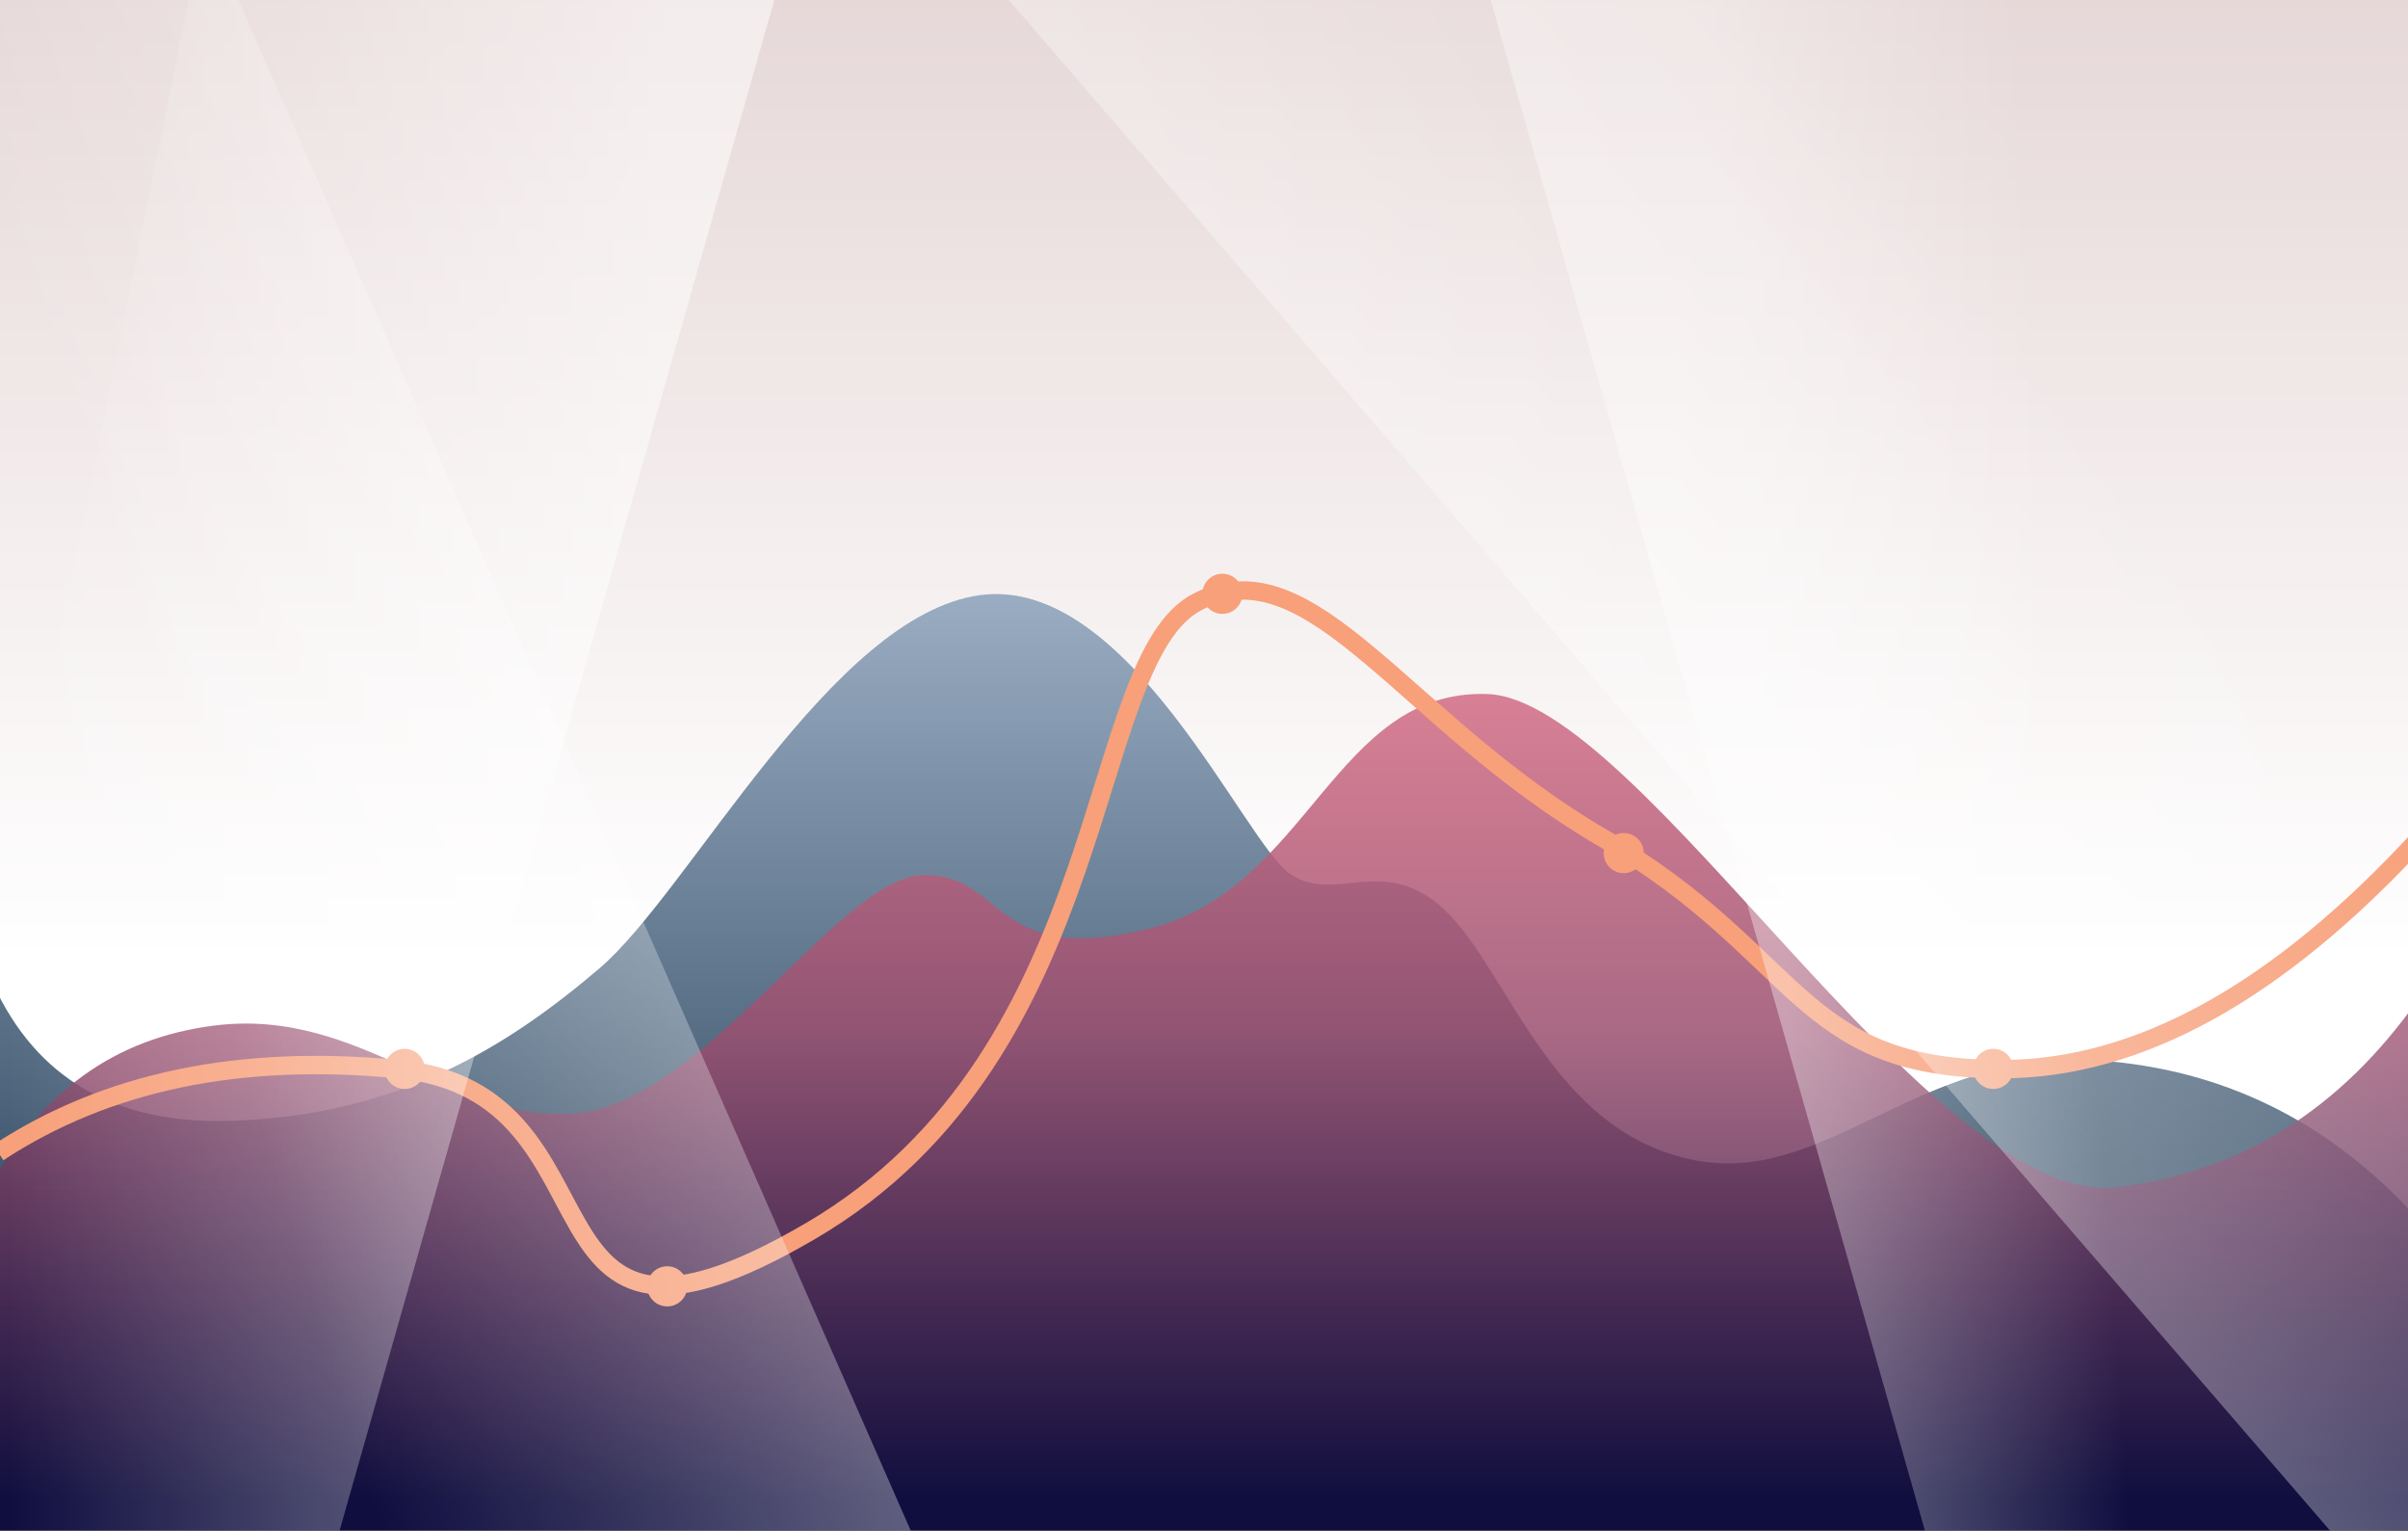
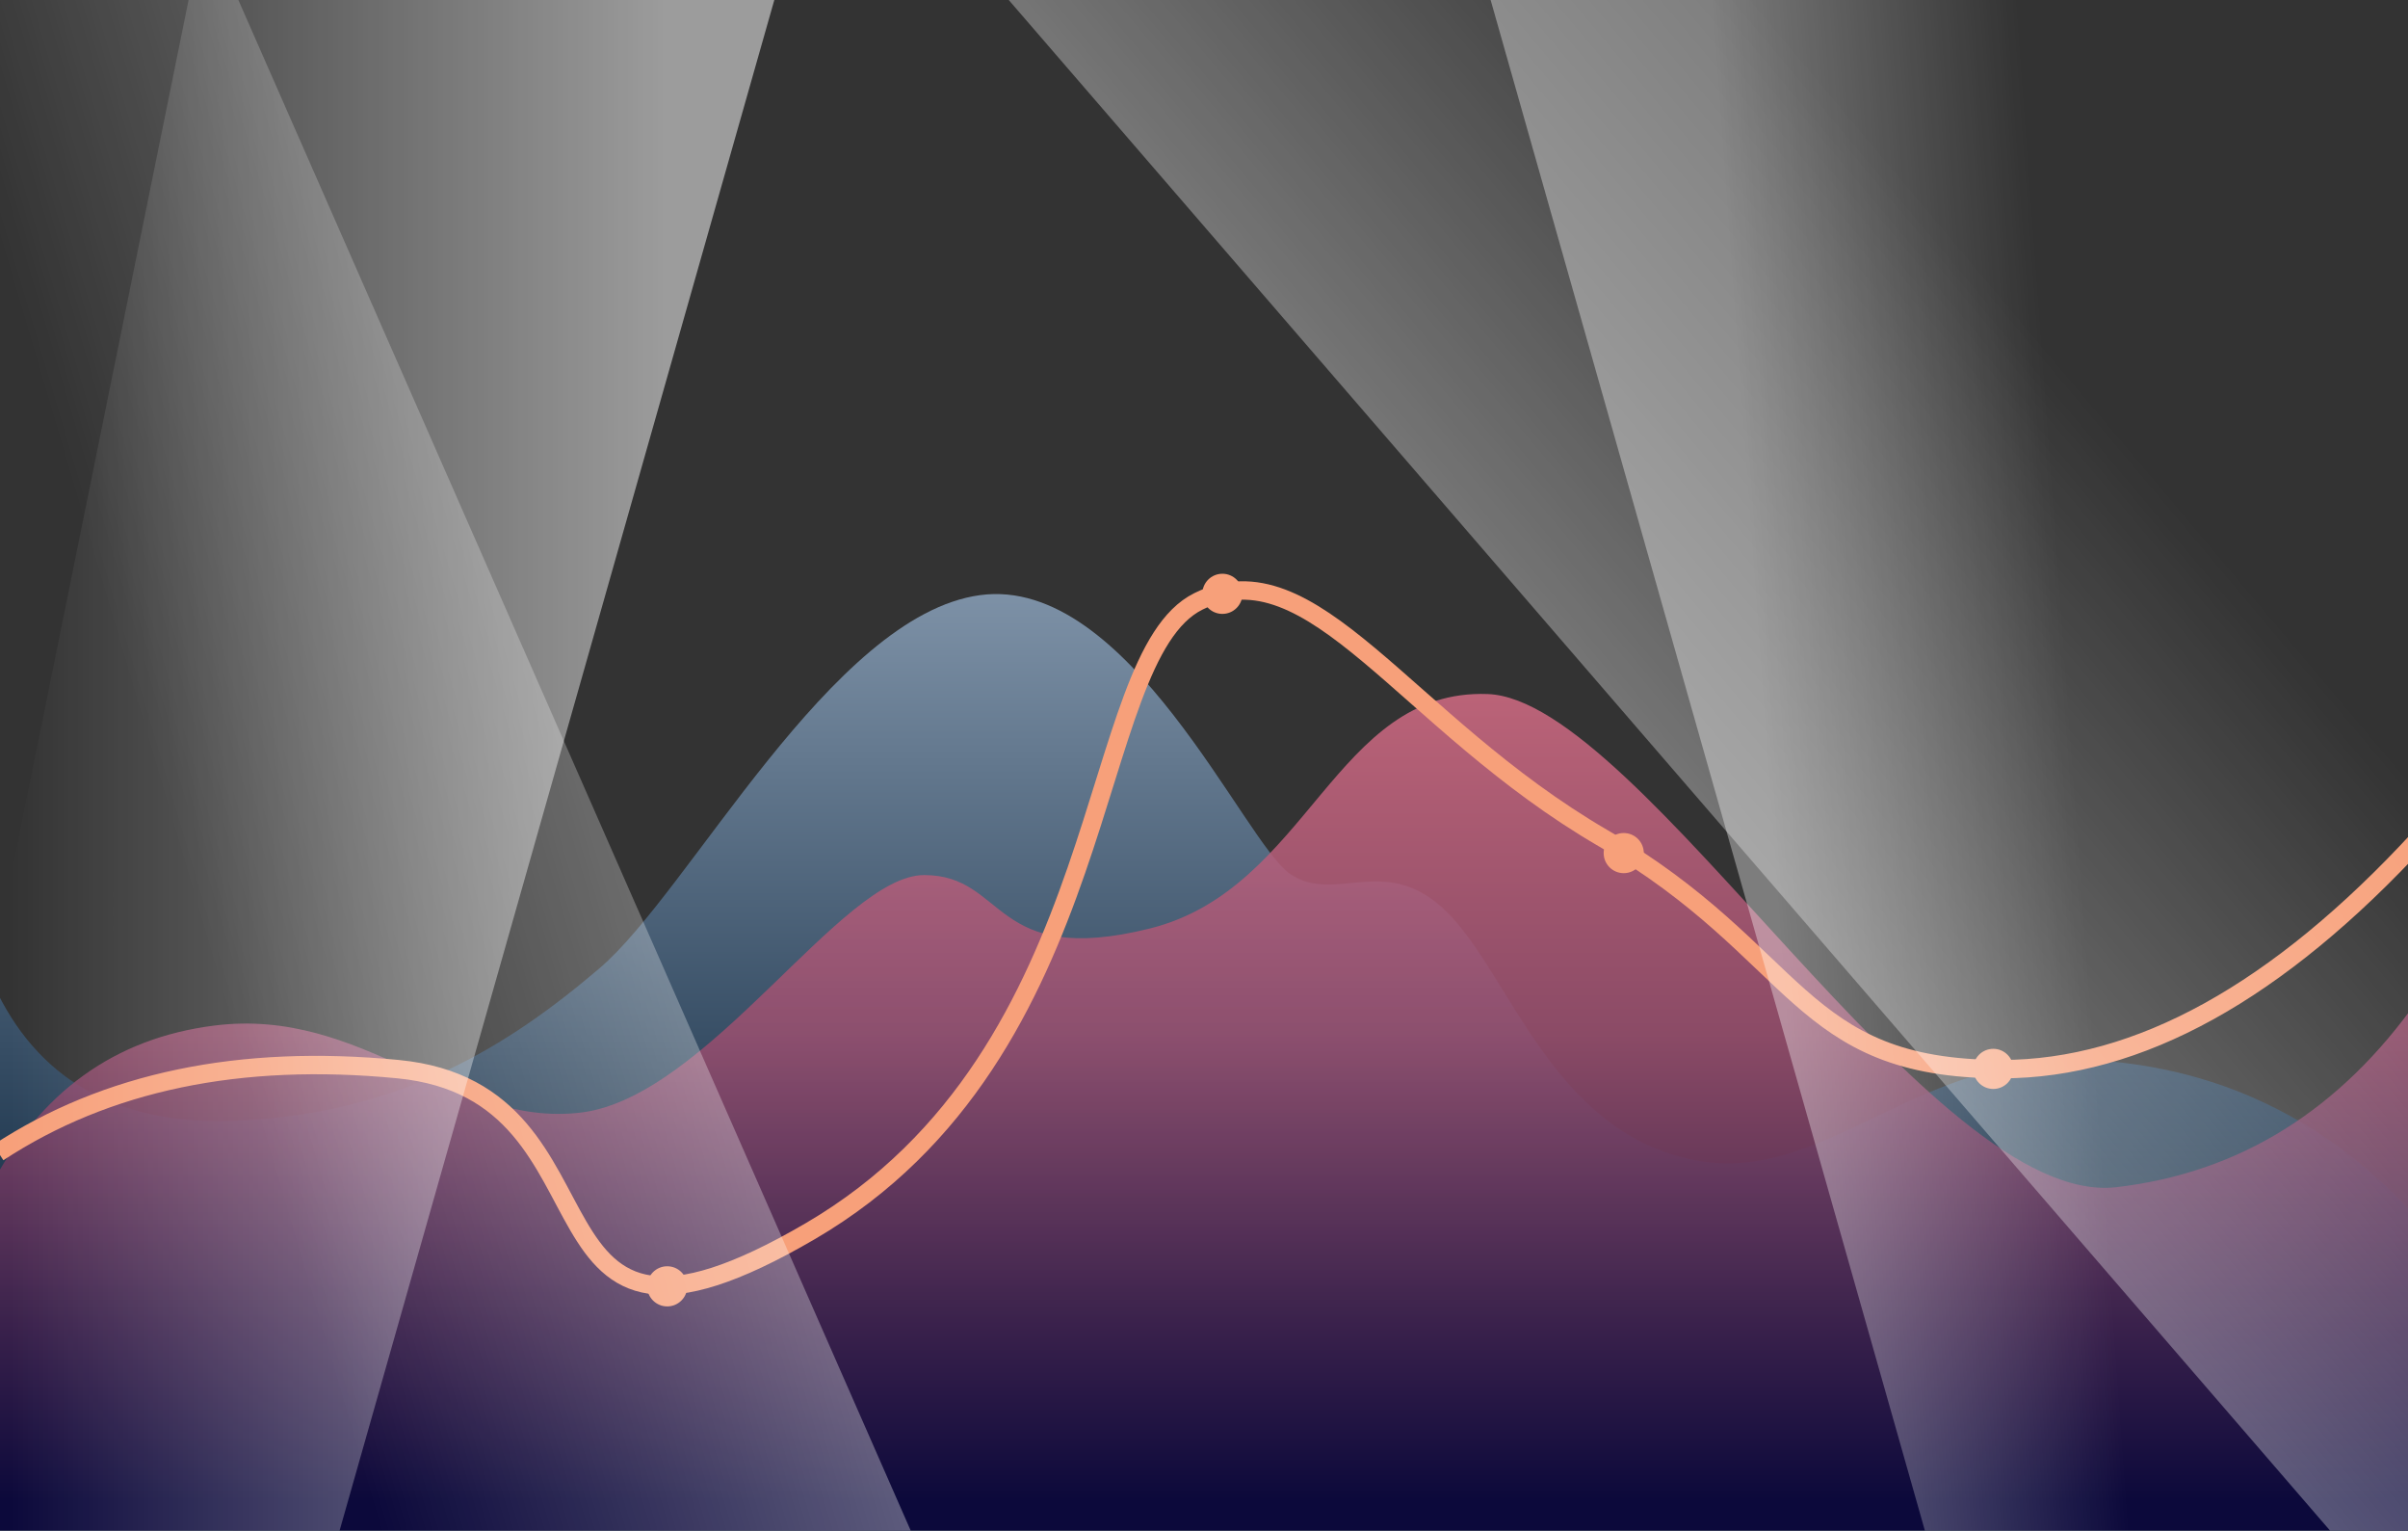
<svg xmlns="http://www.w3.org/2000/svg" width="1440" height="915" viewBox="0 0 1440 915">
  <rect x="0" y="0" width="1440" height="915" fill="#333333" stroke="none" />
  <defs>
    <linearGradient id="ethereum-a" x1="50%" x2="50%" y1="-3.484%" y2="62.418%">
      <stop offset="0%" stop-color="#E5D6D6" />
      <stop offset="100%" stop-color="#FFF" />
    </linearGradient>
    <linearGradient id="ethereum-b" x1="40.795%" x2="40.795%" y1="76.027%" y2="0%">
      <stop offset="0%" stop-color="#06233F" />
      <stop offset="100%" stop-color="#8EA5BE" />
    </linearGradient>
    <linearGradient id="ethereum-c" x1="60.683%" x2="60.683%" y1="93.699%" y2="0%">
      <stop offset="0%" stop-color="#0C053A" />
      <stop offset="57.193%" stop-color="#9A4F6F" />
      <stop offset="100%" stop-color="#D36C84" />
    </linearGradient>
    <linearGradient id="ethereum-d" x1="64.451%" x2="32.982%" y1="69.792%" y2="73.909%">
      <stop offset="0%" stop-color="#FFF" stop-opacity="0" />
      <stop offset="100%" stop-color="#FFF" stop-opacity=".512" />
    </linearGradient>
    <linearGradient id="ethereum-e" x1="69.204%" x2="11.759%" y1="57.996%" y2="81.787%">
      <stop offset="0%" stop-color="#FFF" stop-opacity="0" />
      <stop offset="100%" stop-color="#FFF" stop-opacity=".512" />
    </linearGradient>
    <linearGradient id="ethereum-f" x1="69.747%" x2="32.982%" y1="42.941%" y2="73.909%">
      <stop offset="0%" stop-color="#FFF" stop-opacity="0" />
      <stop offset="100%" stop-color="#FFF" stop-opacity=".512" />
    </linearGradient>
    <linearGradient id="ethereum-g" x1="83.782%" x2="13.473%" y1="58.15%" y2="58.15%">
      <stop offset="0%" stop-color="#FFF" stop-opacity="0" />
      <stop offset="100%" stop-color="#FFF" stop-opacity=".512" />
    </linearGradient>
  </defs>
  <g fill="none" fill-rule="evenodd">
-     <rect width="1450" height="920" fill="url(#ethereum-a)" />
    <path fill="url(#ethereum-b)" d="M-3.999,588.407 C21.797,644.648 68.63,671.876 136.501,670.09 C238.307,667.412 304.501,624.895 358.501,578.87 C412.501,532.845 497.025,367.944 586.001,355.795 C674.977,343.647 743.908,503.717 771.501,522.48 C799.094,541.242 829.501,508.382 866.501,546.528 C903.501,584.675 928.375,674.537 1010.001,692.895 C1091.627,711.253 1146.366,626.152 1255.501,634.017 C1328.258,639.26 1390.258,669.252 1441.501,723.993 L1441.501,928.975 L-10,928.975 L-3.999,588.407 Z" opacity=".856" />
    <path fill="url(#ethereum-c)" d="M-5.864,709.72 C23.912,652.834 68.579,620.63 128.136,613.11 C217.471,601.83 271.136,674.062 347.136,665.147 C423.136,656.232 503.136,523.134 552.636,523.134 C602.136,523.134 592.636,578.695 687.636,555.061 C782.636,531.427 798.136,411.596 889.636,414.914 C981.136,418.231 1155.136,722.574 1265.636,709.72 C1339.302,701.151 1399.469,663.696 1446.136,597.354 L1446.136,928.733 L-14,928.733 L-5.864,709.72 Z" opacity=".856" />
    <path stroke="#F7A07A" stroke-width="11" d="M-1,689.016 C63.628,646.606 143.303,629.985 238.024,639.153 C380.105,652.906 301.294,843.086 484.553,736.016 C667.813,628.947 648.199,393.452 716.649,359.516 C785.099,325.58 839.802,431.882 958.56,501.016 C1077.318,570.15 1074.305,639.153 1197.006,639.153 C1278.807,639.153 1362.138,593.108 1447,501.016" />
    <circle cx="731" cy="355" r="12" fill="#F7A07A" />
    <circle cx="399" cy="769" r="12" fill="#F7A07A" />
-     <circle cx="242" cy="639" r="12" fill="#F7A07A" />
    <circle cx="971" cy="510" r="12" fill="#F7A07A" />
    <circle cx="1192" cy="639" r="12" fill="#F7A07A" />
    <g transform="matrix(1 0 0 -1 -145 1000)">
      <polygon fill="url(#ethereum-d)" points="1033 0 1607 3.732 1430.254 1012 1320.212 1012" opacity=".703" transform="matrix(1 0 0 -1 0 1012)" />
      <polygon fill="url(#ethereum-e)" points="0 9 723 24.154 626.996 1016 437.113 1003.779" transform="matrix(-1 0 0 1 723 0)" />
      <polygon fill="url(#ethereum-f)" points="774.234 7 1488.876 16.804 1836 1112.808 1605.717 1119 719 92.142" transform="matrix(1 0 0 -1 0 1126)" />
      <polygon fill="url(#ethereum-g)" points="404 2 616 1047 353.5 1080 62 54" transform="rotate(180 339 541)" />
    </g>
  </g>
</svg>